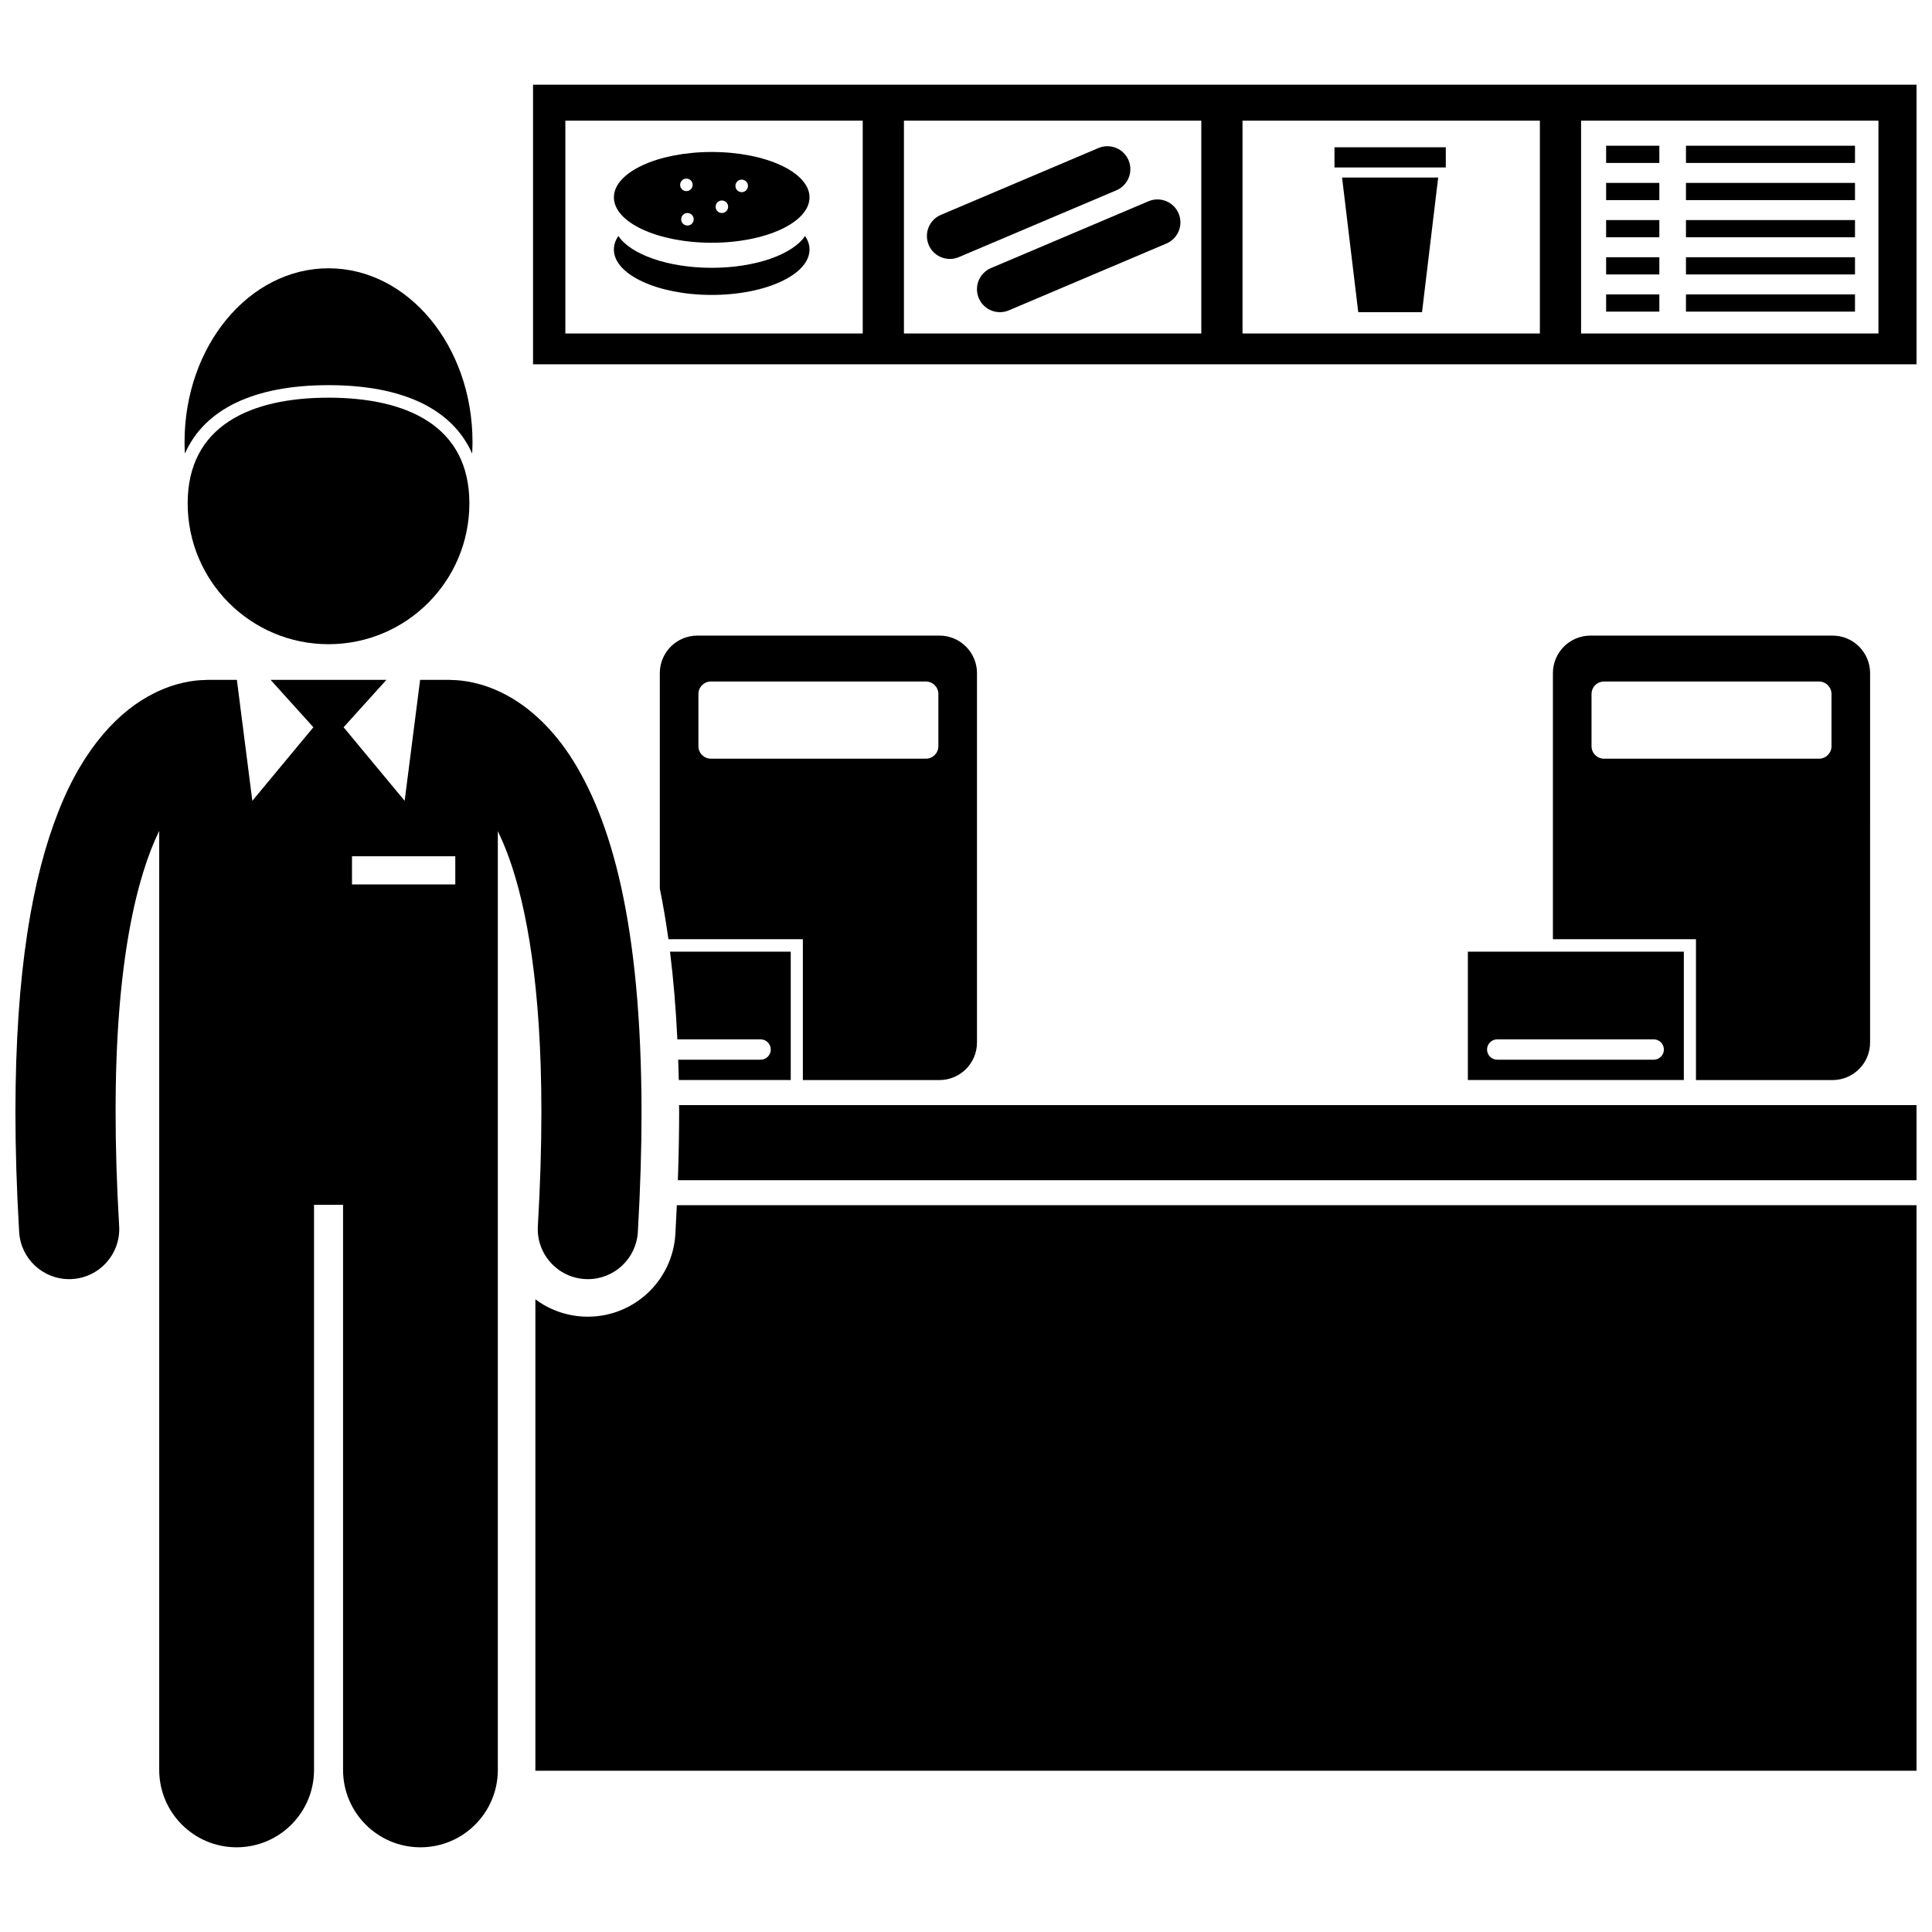
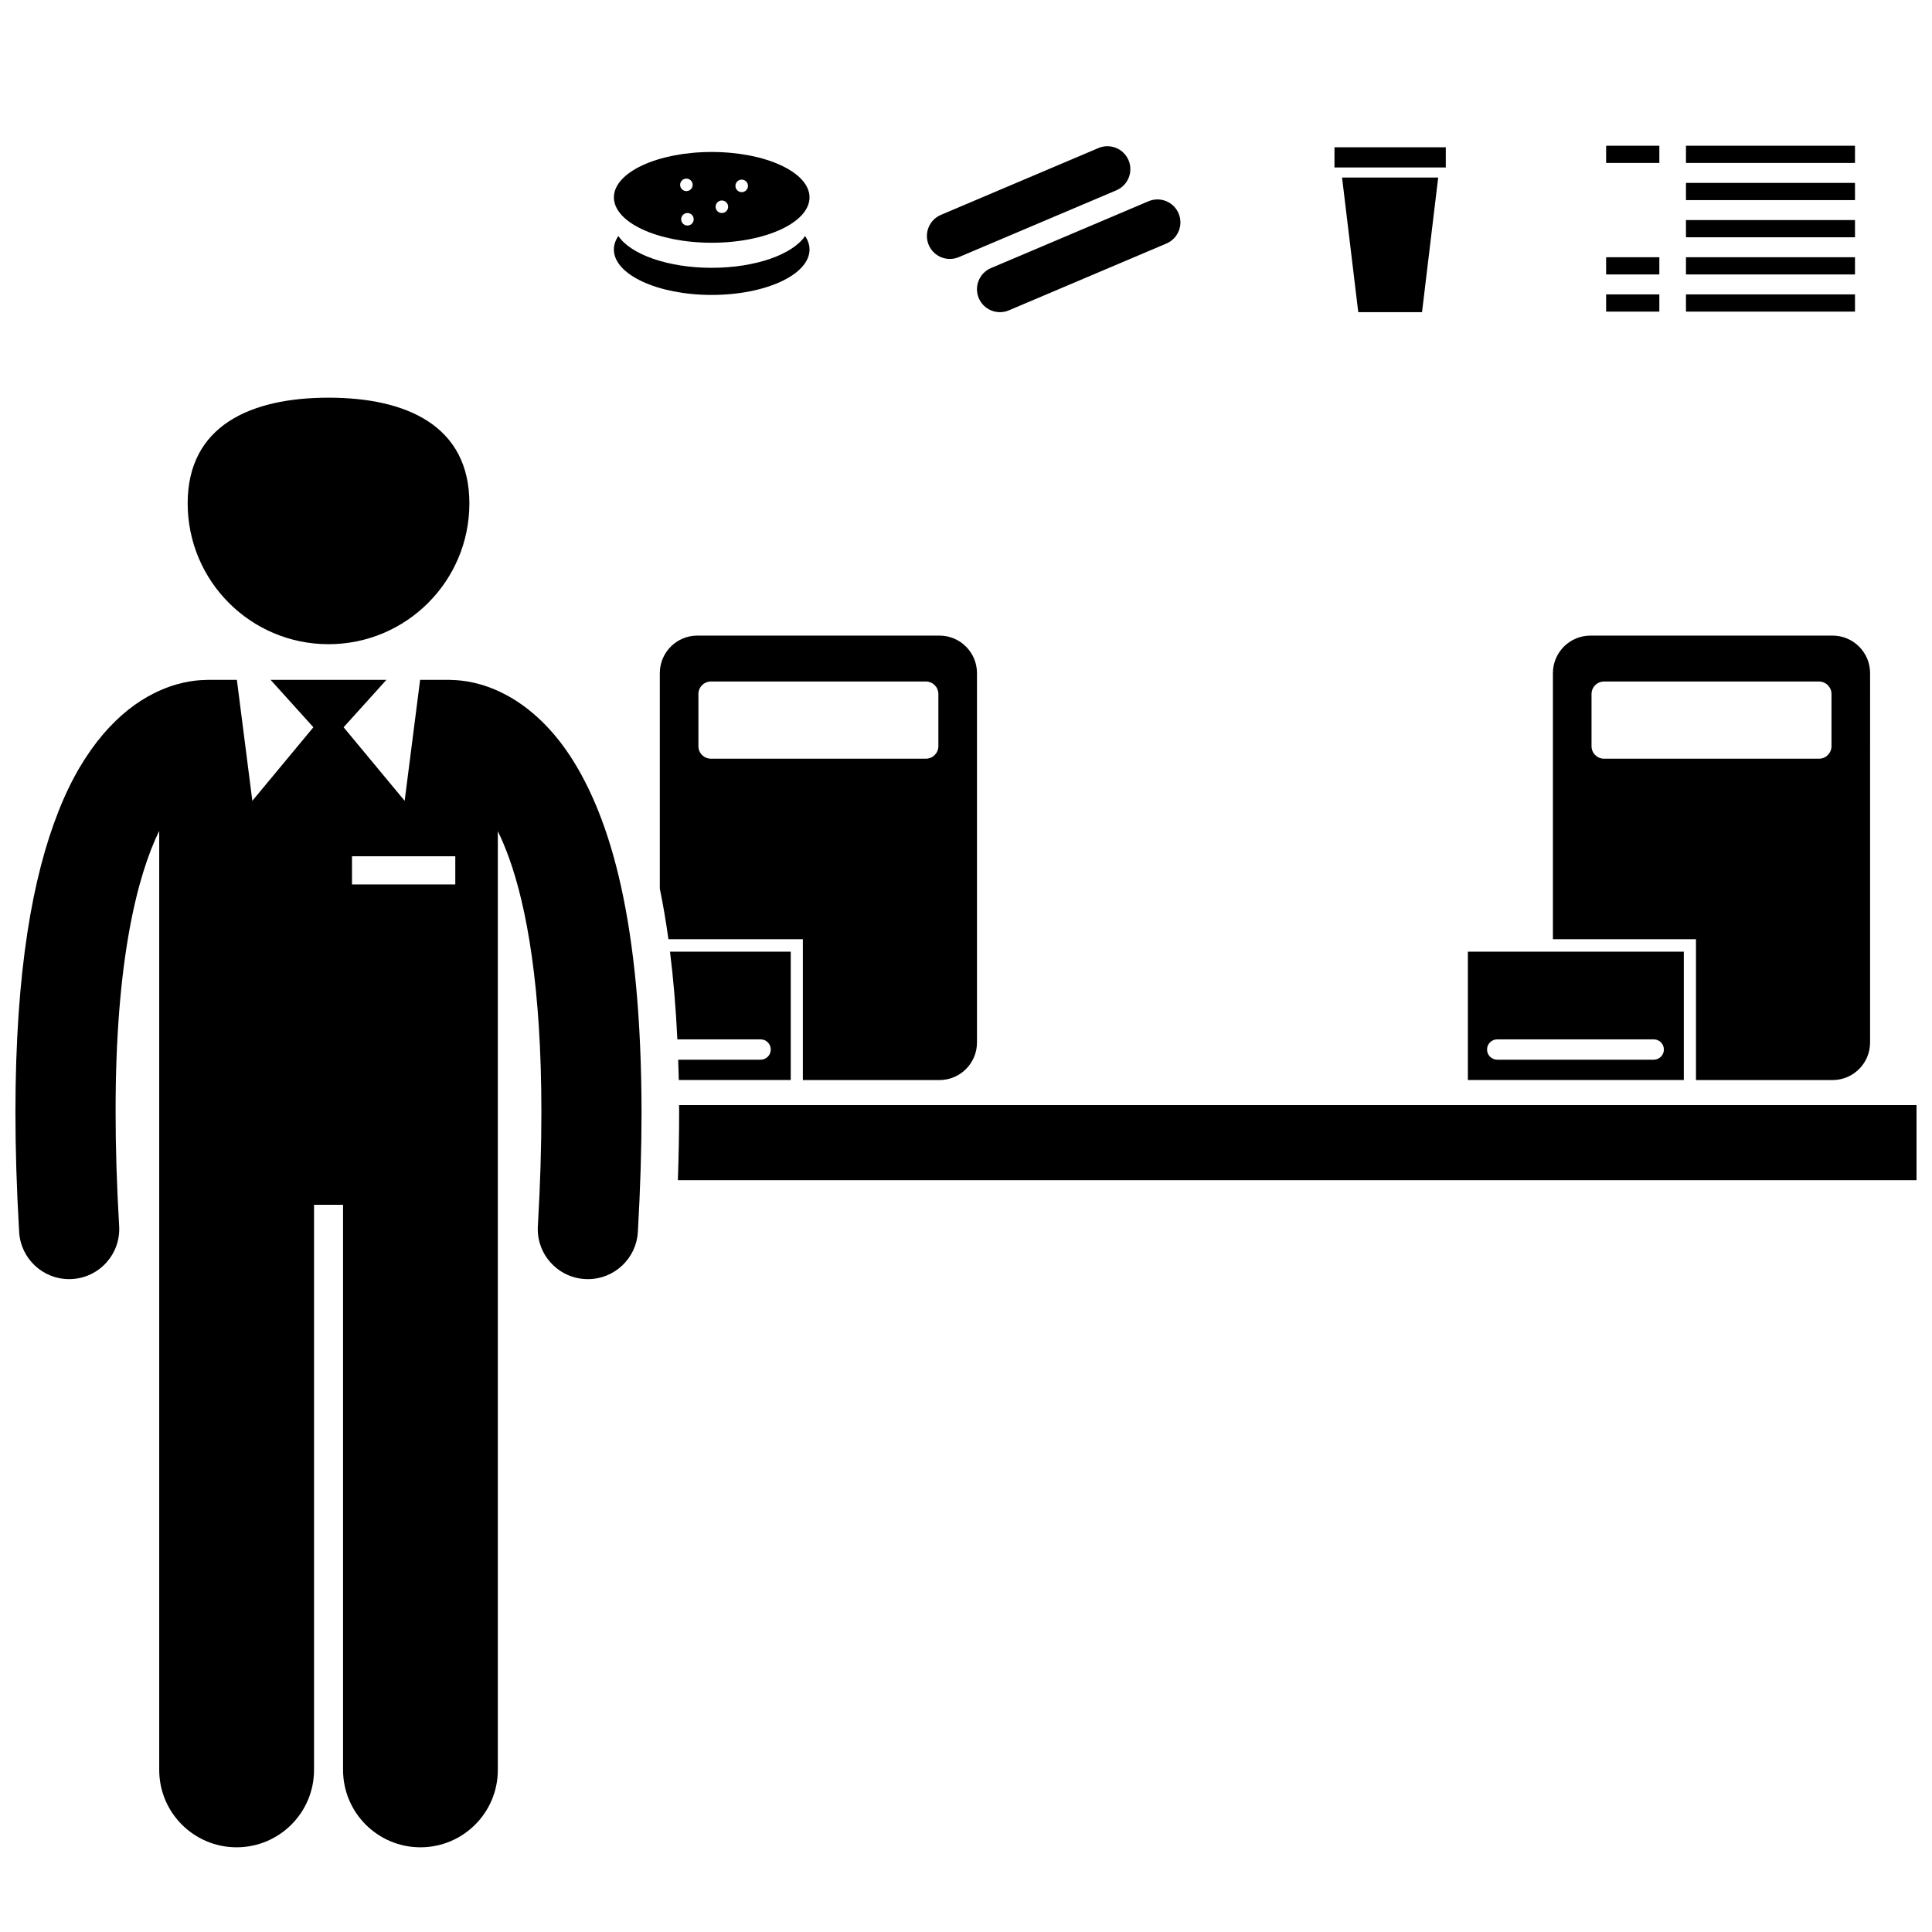
<svg xmlns="http://www.w3.org/2000/svg" width="800px" height="800px" version="1.1" viewBox="144 144 512 512">
  <defs>
    <clipPath id="d">
      <path d="m323 436h328.9v21h-328.9z" />
    </clipPath>
    <clipPath id="c">
      <path d="m285 463h366.9v151h-366.9z" />
    </clipPath>
    <clipPath id="b">
      <path d="m148.09 324h166.91v310h-166.91z" />
    </clipPath>
    <clipPath id="a">
      <path d="m285 166h366.9v75h-366.9z" />
    </clipPath>
  </defs>
  <path d="m353.45 392.9h3.316v37.324l0.004 0.004h36.188c5.496 0 9.953-4.461 9.953-9.953v-97.883c0-5.496-4.457-9.953-9.953-9.953h-64.148c-5.496 0-9.953 4.457-9.953 9.953v57.098c0.875 4.262 1.633 8.734 2.285 13.41zm-24.363-64.98c0-1.832 1.488-3.316 3.316-3.316h56.961c1.832 0 3.316 1.488 3.316 3.316v13.824c0 1.832-1.488 3.316-3.316 3.316h-56.961c-1.832 0-3.316-1.484-3.316-3.316z" />
  <g clip-path="url(#d)">
    <path d="m323.64 456.77h328.27v-19.91l-327.95 0.004c0.004 0.617 0.02 1.211 0.02 1.832 0 5.777-0.121 11.836-0.34 18.074z" />
  </g>
  <g clip-path="url(#c)">
-     <path d="m299.8 492.94c-0.441 0-0.879-0.012-1.32-0.035-4.648-0.273-8.984-1.871-12.598-4.578v124.71c0 0.078-0.012 0.152-0.012 0.23h366.03v-149.87h-328.53c-0.117 2.527-0.242 5.074-0.391 7.656-0.723 12.273-10.898 21.879-23.18 21.879z" />
-   </g>
+     </g>
  <path d="m345.57 419.44c1.488 0 2.695 1.207 2.695 2.695s-1.207 2.695-2.695 2.695h-21.844c0.059 1.785 0.125 3.559 0.164 5.391h29.664v-34.012h-31.996c0.906 7.25 1.559 14.984 1.949 23.227z" />
  <path d="m565.49 312.44c-5.496 0-9.953 4.457-9.953 9.953v70.508h37.914v37.328h36.188c5.496 0 9.953-4.461 9.953-9.953l0.004-97.883c0-5.496-4.457-9.953-9.953-9.953zm63.875 29.309c0 1.832-1.488 3.316-3.316 3.316h-56.961c-1.832 0-3.316-1.484-3.316-3.316v-13.824c0-1.832 1.484-3.316 3.316-3.316h56.961c1.832 0 3.316 1.488 3.316 3.316z" />
  <path d="m533 396.21v34.012h57.234v-34.012zm49.254 28.621h-41.477c-1.488 0-2.695-1.211-2.695-2.695 0-1.488 1.211-2.695 2.695-2.695h41.477c1.488 0 2.695 1.207 2.695 2.695 0 1.484-1.207 2.695-2.695 2.695z" />
  <g clip-path="url(#b)">
    <path d="m275.93 613.04v-248.77c0.98 2.016 1.973 4.328 2.949 7.023 4.676 12.961 8.609 34.223 8.594 67.418 0.004 9.145-0.293 19.199-0.934 30.23-0.43 7.32 5.156 13.594 12.477 14.023 0.262 0.016 0.523 0.023 0.785 0.023 6.977 0 12.824-5.441 13.238-12.5 0.664-11.504 0.977-22.066 0.977-31.777-0.066-50.074-8.066-77.789-18.973-94.453-5.453-8.273-11.828-13.578-17.715-16.512-5.648-2.852-10.617-3.5-13.609-3.543-0.207-0.012-0.406-0.031-0.617-0.031h-7.766l-4.098 32.051-16.176-19.492 11.336-12.559h-30.684l11.336 12.559-16.176 19.492-4.098-32.051h-7.762c-0.211 0-0.414 0.023-0.625 0.031-2.996 0.039-7.965 0.688-13.613 3.539-8.926 4.426-18.543 14.102-25.273 31.254-6.816 17.223-11.391 42.117-11.414 79.711 0 9.715 0.312 20.281 0.988 31.785 0.414 7.051 6.262 12.492 13.234 12.492 0.262 0 0.527-0.008 0.793-0.023 7.32-0.43 12.902-6.711 12.473-14.023-0.648-11.031-0.945-21.086-0.938-30.23-0.059-40.18 5.801-62.746 11.555-74.527v248.86c0 11.332 9.188 20.512 20.512 20.512 11.328 0 20.516-9.18 20.516-20.512v-149.76h7.691v149.76c0 11.332 9.188 20.512 20.512 20.512 11.32 0.004 20.504-9.176 20.504-20.508zm-38.648-242.12h27.375v7.465h-27.375z" />
  </g>
-   <path d="m231.06 246.07c19.777 0 32.836 6.34 38.066 18.125 0.055-1.012 0.094-2.027 0.094-3.055 0-25.426-17.086-46.039-38.156-46.039-21.074 0-38.156 20.613-38.156 46.039 0 1.027 0.039 2.043 0.094 3.055 5.219-11.785 18.281-18.125 38.059-18.125z" />
  <path d="m268.39 277.39c0-20.621-16.711-28-37.328-28-20.613 0-37.328 7.383-37.328 28 0 20.613 16.715 37.328 37.328 37.328 20.617 0 37.328-16.715 37.328-37.328z" />
  <g clip-path="url(#a)">
-     <path d="m651.9 166.44h-366.64v74.102h366.64zm-279.27 65.945h-78.805v-56.406h78.805zm89.727 0h-78.805v-56.406h78.805zm89.727 0h-78.805v-56.406h78.805zm89.723 0h-78.805v-56.406h78.805z" />
-   </g>
+     </g>
  <path d="m332.61 222.16c14.316 0 25.922-5.387 25.922-12.027 0-1.254-0.414-2.461-1.18-3.594-3.293 4.887-13.125 8.434-24.742 8.434s-21.449-3.547-24.742-8.434c-0.766 1.137-1.18 2.34-1.18 3.594 0 6.644 11.605 12.027 25.922 12.027z" />
  <path d="m332.61 208.33c14.316 0 25.922-5.387 25.922-12.027 0-6.644-11.605-12.027-25.922-12.027s-25.922 5.387-25.922 12.027c0 6.644 11.605 12.027 25.922 12.027zm-6.43-4.562c-0.918 0-1.66-0.742-1.66-1.66s0.742-1.66 1.66-1.66c0.918 0 1.66 0.742 1.66 1.66s-0.742 1.66-1.66 1.66zm10.785-4.977c0 0.914-0.742 1.66-1.66 1.66-0.918 0-1.66-0.742-1.66-1.66s0.742-1.66 1.66-1.66c0.918 0 1.66 0.742 1.66 1.66zm5.254-5.531c0 0.918-0.742 1.66-1.66 1.66-0.918 0-1.66-0.742-1.66-1.66 0-0.914 0.742-1.66 1.66-1.66 0.918 0 1.66 0.746 1.66 1.66zm-14.656-0.273c0 0.914-0.742 1.66-1.66 1.66-0.918 0-1.66-0.742-1.66-1.66s0.742-1.66 1.66-1.66c0.918 0 1.66 0.742 1.66 1.66z" />
  <path d="m569.64 182.62h14.102v4.562h-14.102z" />
  <path d="m590.8 182.62h44.793v4.562h-44.793z" />
-   <path d="m569.64 192.47h14.102v4.562h-14.102z" />
  <path d="m590.8 192.47h44.793v4.562h-44.793z" />
-   <path d="m569.64 202.32h14.102v4.562h-14.102z" />
  <path d="m590.8 202.32h44.793v4.562h-44.793z" />
  <path d="m569.64 212.17h14.102v4.562h-14.102z" />
  <path d="m590.8 212.17h44.793v4.562h-44.793z" />
  <path d="m569.64 222.02h14.102v4.562h-14.102z" />
  <path d="m590.8 222.02h44.793v4.562h-44.793z" />
  <path d="m503.95 226.72h16.902l4.281-35.664h-25.473z" />
  <path d="m497.65 183.03h29.5v5.348h-29.5z" />
  <path d="m403.39 223.02c1.312 3.094 4.883 4.535 7.977 3.223l41.746-17.707c3.094-1.312 4.539-4.883 3.227-7.977s-4.883-4.535-7.977-3.223l-41.746 17.707c-3.094 1.312-4.535 4.883-3.227 7.977z" />
  <path d="m398.1 212.14 41.746-17.707c3.094-1.312 4.539-4.883 3.227-7.977s-4.883-4.535-7.977-3.223l-41.746 17.707c-3.094 1.312-4.535 4.883-3.227 7.977 1.312 3.094 4.883 4.535 7.977 3.223z" />
</svg>